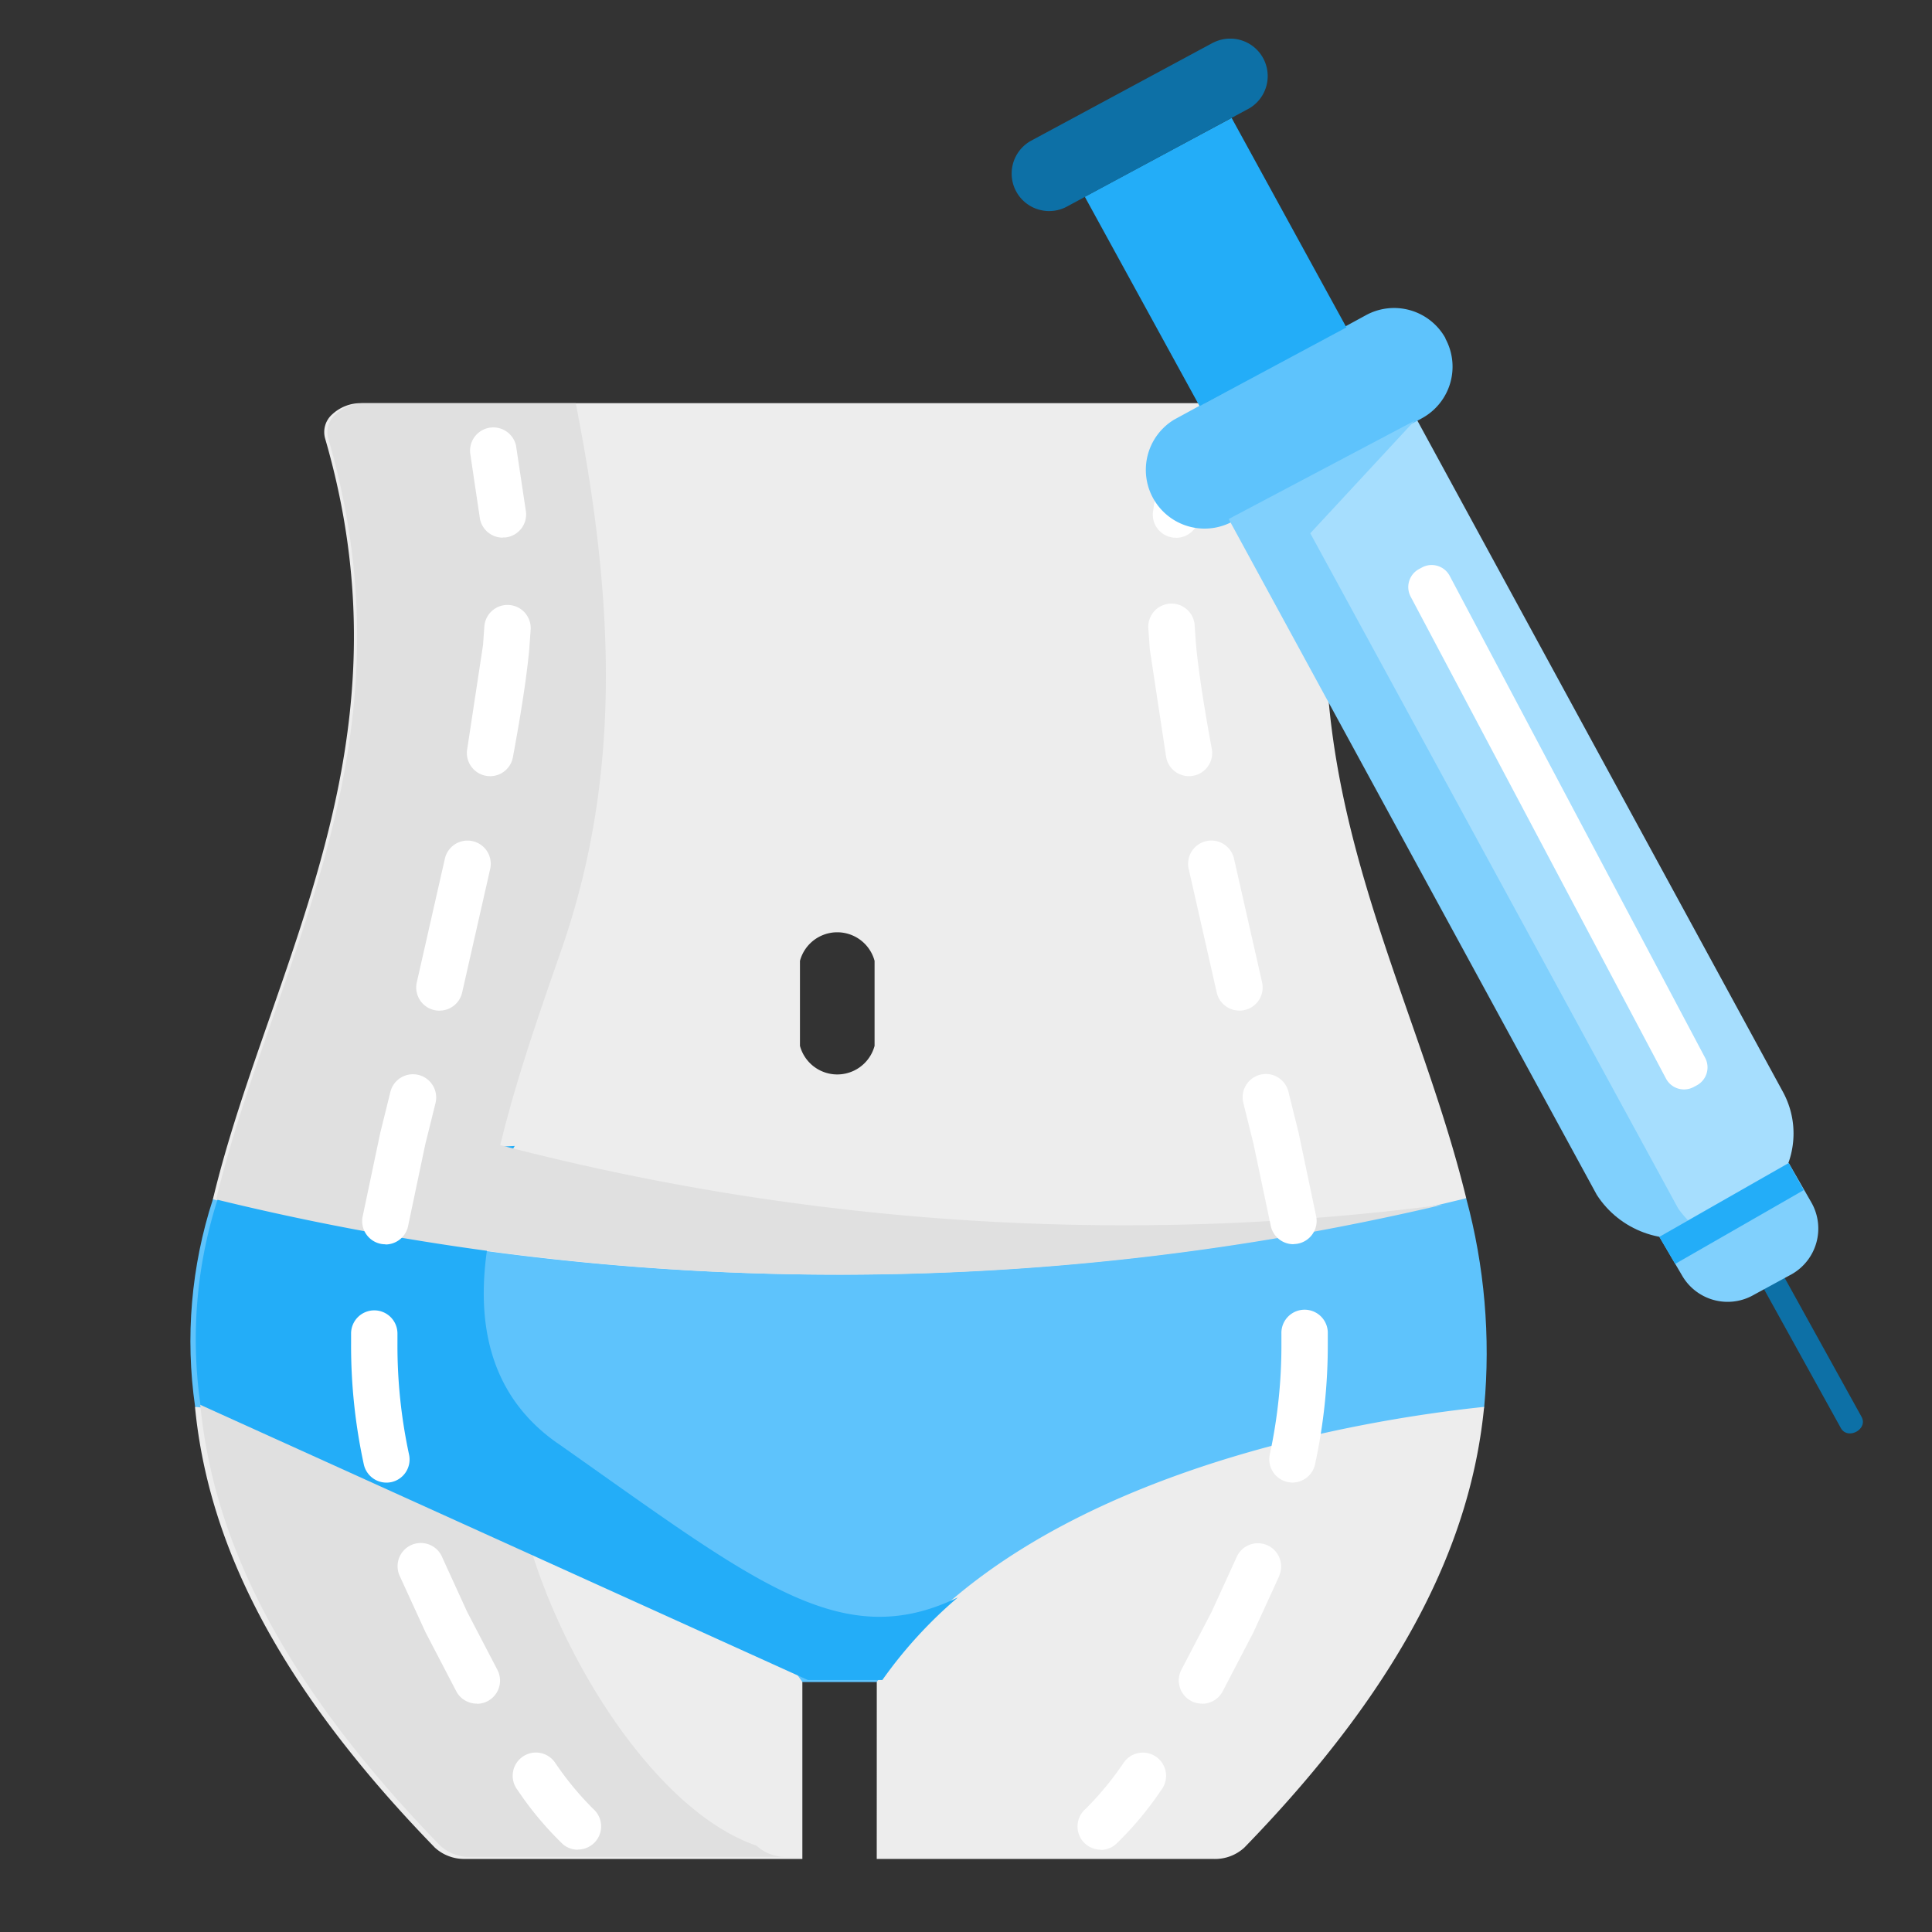
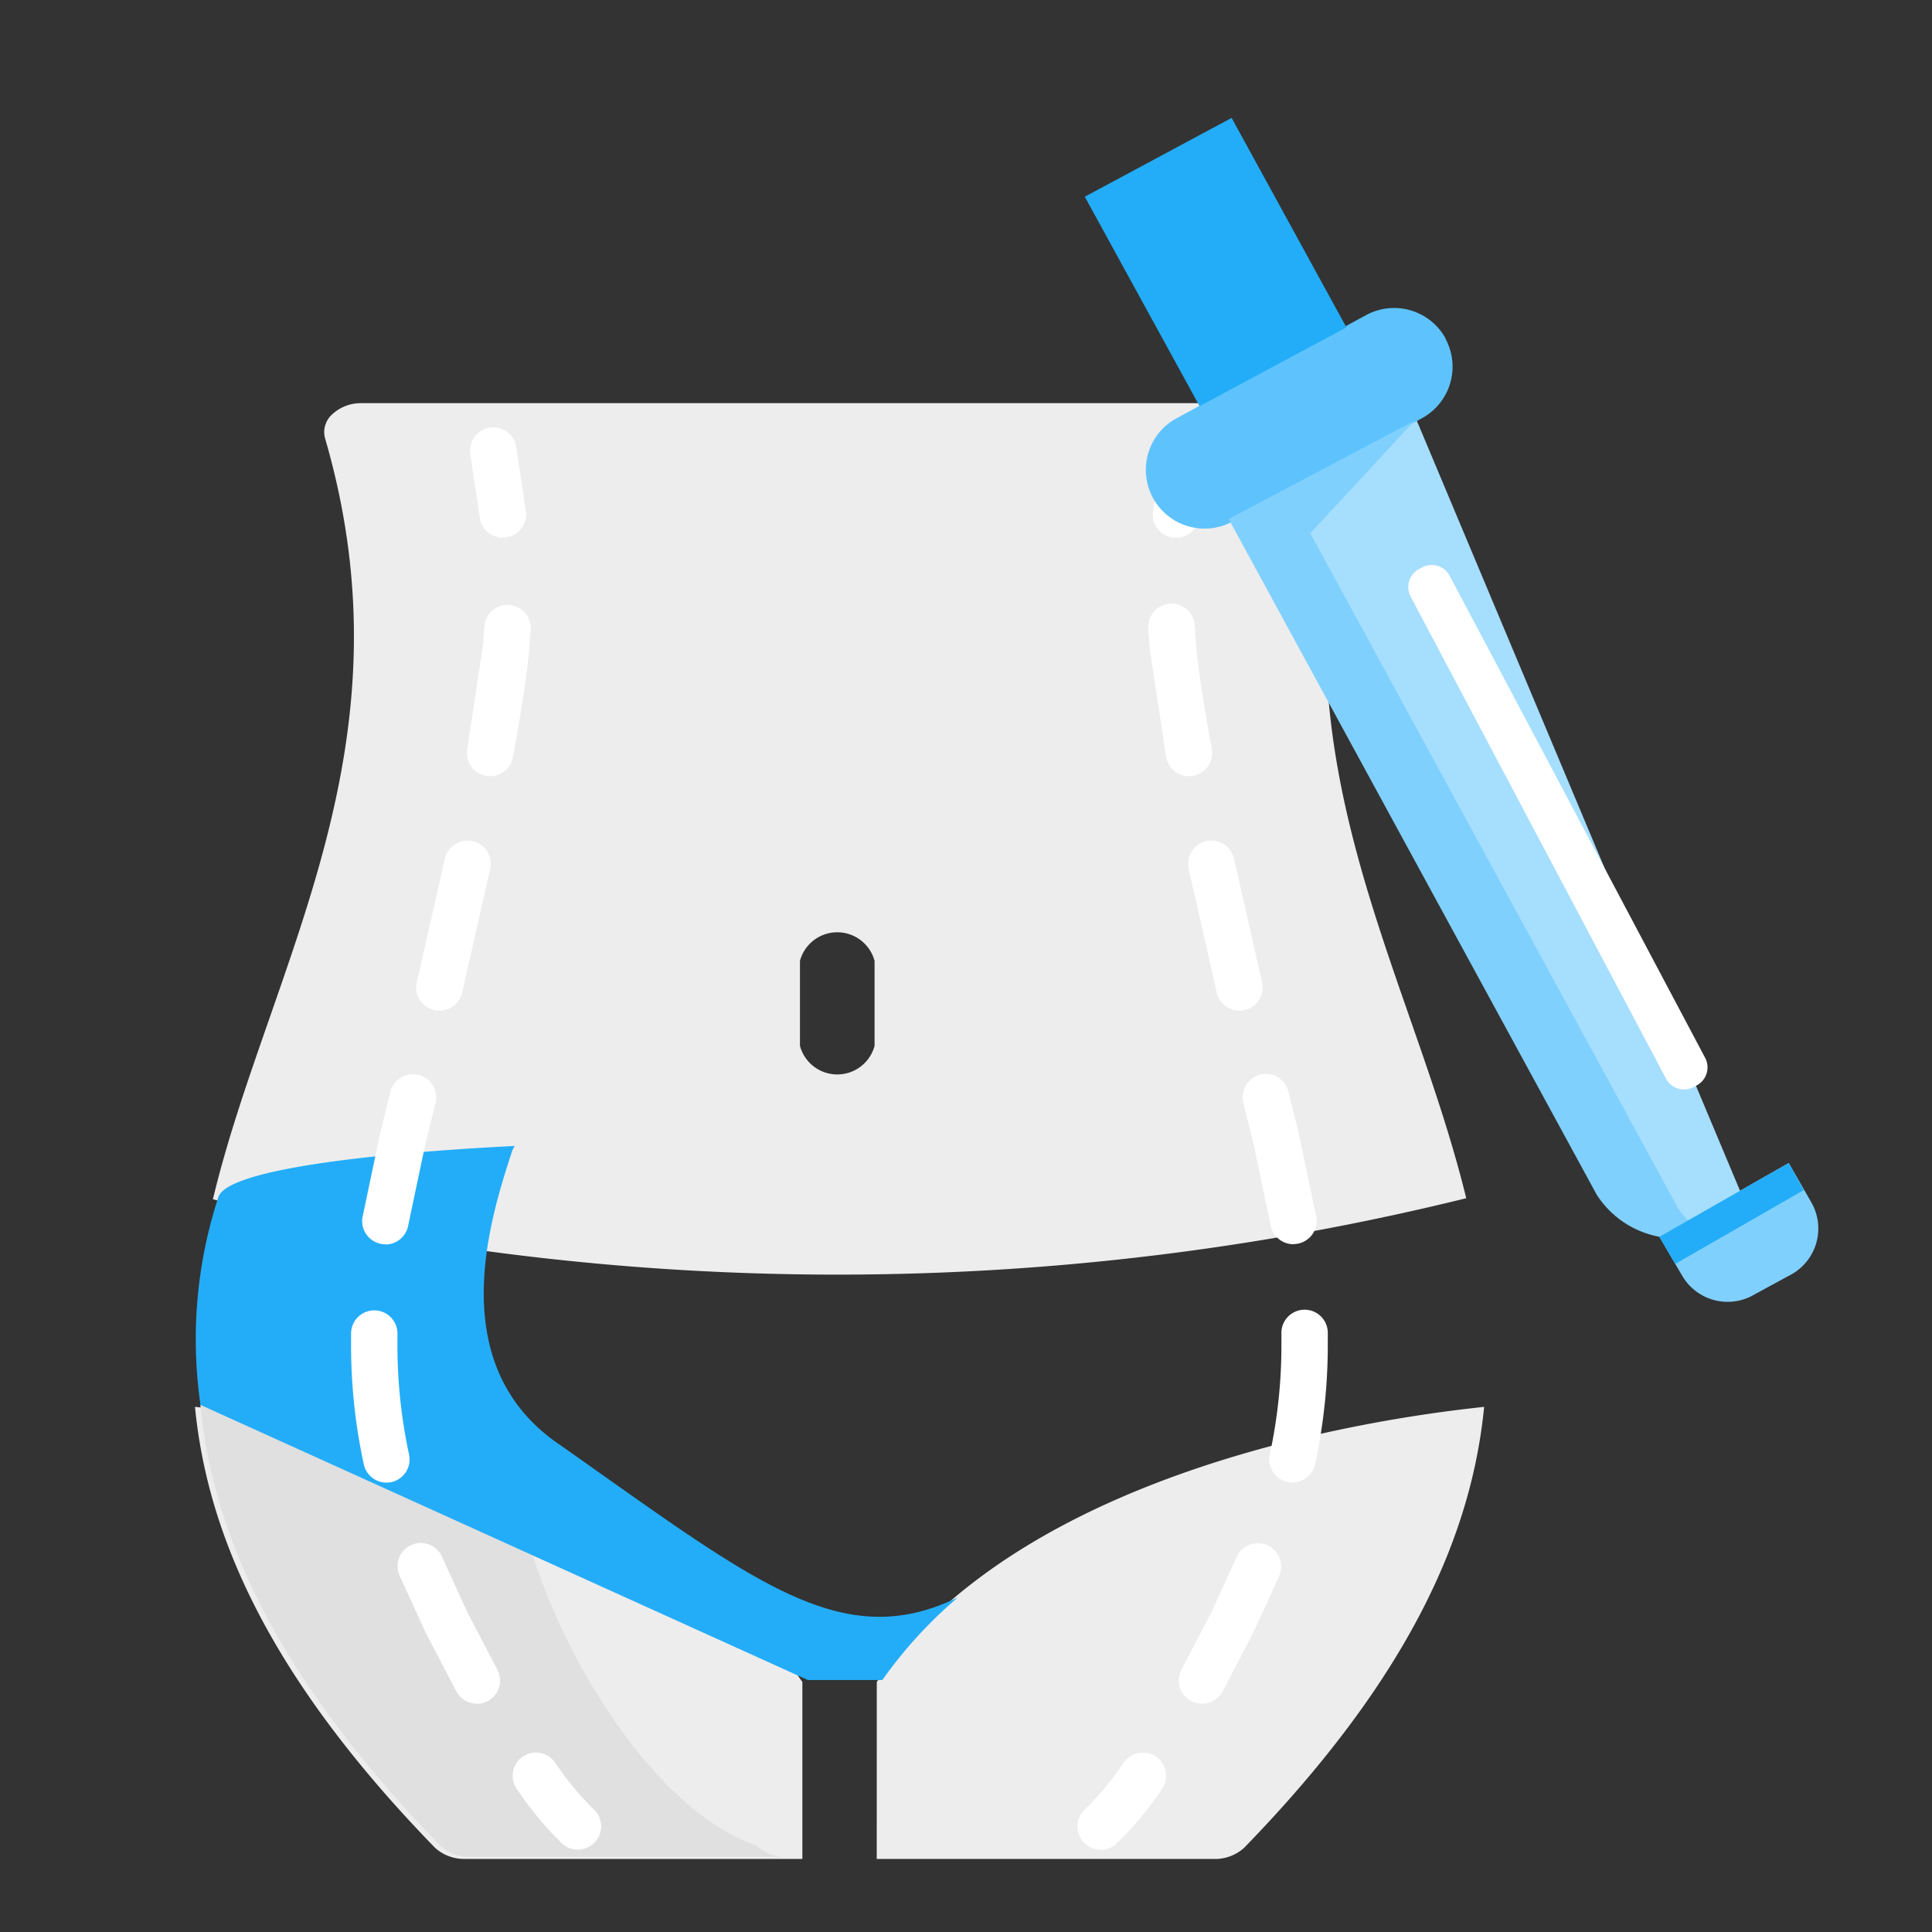
<svg xmlns="http://www.w3.org/2000/svg" width="50" height="50">
  <rect width="100%" height="100%" fill="#333333" stroke="none" />
  <defs>
    <clipPath id="A">
      <path d="M0,0H50V50H0Z" fill="none" />
    </clipPath>
    <clipPath id="B">
      <path fill="none" d="M0 0h43.285v47.111H0z" />
    </clipPath>
  </defs>
  <g clip-path="url(#A)">
    <g transform="translate(4.928 1)" clip-path="url(#B)">
-       <path d="M33.017 30.011c.475 1.758.633 3.587.466 5.4-.4 2.193-15.716 7.12-15.716 7.12h-1.926L.122 35.409c-.261-1.802-.103-3.64.46-5.372.935-3.151 32.435-.028 32.435-.028" fill="#5ec3fc" />
      <g fill="#ededed">
        <path d="M.582 30.038c10.656 2.608 21.785 2.599 32.436-.028-.384-1.574-.923-3.125-1.473-4.7-1.542-4.431-3.141-9.017-1.416-14.955a.64.64 0 0 0-.192-.633 1.08 1.08 0 0 0-.751-.288H4.423a1.08 1.08 0 0 0-.752.288c-.179.158-.25.404-.183.633 1.724 5.937.115 10.525-1.427 14.955-.552 1.583-1.1 3.144-1.479 4.728m15.193-6.171a1 1 0 0 1 1.931 0v2.2a1 1 0 0 1-1.931 0zm1.987 23.243h8.74a1.12 1.12 0 0 0 .772-.293c4.225-4.349 5.877-8.03 6.207-11.407-3.066.322-11.949 1.693-15.718 7.12zM.118 35.409c.328 3.379 1.982 7.059 6.208 11.407a1.12 1.12 0 0 0 .772.293h8.739v-4.58c-3.772-5.429-12.663-6.8-15.719-7.12" />
      </g>
      <path d="M8.356 36.431a59.91 59.91 0 0 0-8.1-1.073c.328 3.38 1.982 7.059 6.208 11.407a1.12 1.12 0 0 0 .772.293h8.186a1.12 1.12 0 0 1-.772-.293c-3.222-1.1-6.3-6.955-6.3-10.335" fill="#e0e0e0" />
      <path d="M9.492 36.345c-2.938-2.062-1.738-5.8-1.175-7.53a.58.58 0 0 1 .078-.158c-3.05.152-7.44.547-7.674 1.33a11.86 11.86 0 0 0-.46 5.372l15.719 7.12h1.927c.559-.791 1.216-1.509 1.954-2.137-3.03 1.468-5.276-.418-10.371-4" fill="#23adf8" />
-       <path d="M8.019 28.634c.407-1.685.987-3.345 1.574-5.031 1.487-4.269 1.465-8.679.379-14.167H4.505c-.278-.004-.548.099-.752.288-.178.158-.25.404-.183.633 1.724 5.937.115 10.525-1.427 14.955-.551 1.584-1.096 3.145-1.477 4.729 10.421 2.55 21.297 2.597 31.74.138a63.95 63.95 0 0 1-24.383-1.542" fill="#e0e0e0" />
      <g fill="#fff">
        <path d="M25.505 12.914a.36.36 0 0 1-.064 0 .6.6 0 0 1-.531-.664l.258-1.716a.6.6 0 0 1 .706-.471h0a.6.6 0 0 1 .472.707h0c0 .006-.134.676-.24 1.614a.6.6 0 0 1-.6.534m.675 30.172a.6.6 0 0 1-.527-.891l.777-1.49.64-1.4a.601.601 0 1 1 1.11.463v.009l-.671 1.465-.8 1.535a.6.6 0 0 1-.527.312m2.341-5.724a.7.7 0 0 1-.129-.015.6.6 0 0 1-.46-.715c.203-.943.304-1.905.3-2.87v-.25a.6.6 0 1 1 1.2-.047v.028.269a14.55 14.55 0 0 1-.329 3.124.6.6 0 0 1-.587.475m.028-6.168a.6.6 0 0 1-.593-.5l-.442-2.1q-.134-.536-.263-1.06a.601.601 0 1 1 1.167-.288q.129.523.262 1.055l.46 2.189a.6.6 0 0 1-.49.692.64.64 0 0 1-.1.009zm-1.4-6.046a.6.6 0 0 1-.585-.463l-.728-3.209a.601.601 0 1 1 1.175-.255l.724 3.189a.6.6 0 0 1-.447.723.58.58 0 0 1-.138.017m-1.306-6.069a.6.6 0 0 1-.59-.492l-.423-2.79-.038-.536a.601.601 0 1 1 1.2-.06l.034.482c.064.666.2 1.569.408 2.686a.6.6 0 0 1-.482.7.58.58 0 0 1-.111.01zm-2.28 27.782a.6.6 0 0 1-.395-1.055 8.01 8.01 0 0 0 .98-1.186.601.601 0 1 1 .976.7c-.34.507-.733.976-1.172 1.4a.6.6 0 0 1-.391.147M8.086 12.914a.6.6 0 0 1-.6-.534l-.24-1.614a.602.602 0 0 1 1.18-.237l.258 1.716a.6.6 0 0 1-.531.664h-.071M7.413 43.09a.6.6 0 0 1-.528-.311l-.8-1.535-.671-1.464a.601.601 0 1 1 1.108-.465l.64 1.4.777 1.49a.6.6 0 0 1-.524.889M5.074 37.37a.6.6 0 0 1-.587-.474 14.48 14.48 0 0 1-.329-3.124v-.269a.6.6 0 0 1 .6-.591h.008a.6.6 0 0 1 .592.61v.251c-.004.965.097 1.927.3 2.87a.6.6 0 0 1-.458.714.63.63 0 0 1-.13.013zm-.028-6.168a.59.59 0 0 1-.1-.008.6.6 0 0 1-.493-.691l.461-2.189q.133-.535.261-1.055a.601.601 0 1 1 1.168.288q-.129.525-.263 1.06l-.442 2.1a.6.6 0 0 1-.593.5zm1.4-6.046a.6.6 0 0 1-.586-.739l.724-3.189a.6.6 0 1 1 1.175.255l-.728 3.209a.6.6 0 0 1-.585.463zm1.31-6.069a.62.62 0 0 1-.111-.01.6.6 0 0 1-.48-.7l.408-2.686.034-.482a.601.601 0 0 1 1.2.059l-.038.536c-.065.7-.209 1.639-.423 2.79a.6.6 0 0 1-.59.494zm2.273 27.783c-.144.001-.283-.05-.392-.144a8.57 8.57 0 0 1-1.17-1.4.601.601 0 1 1 .976-.7c.289.427.618.826.983 1.19a.6.6 0 0 1-.4 1.05" />
      </g>
-       <path d="M31.685 9.759l-4.813 2.547 9.525 17.489a2.4 2.4 0 0 0 3.061.9l.855-.38c1.093-.596 1.496-1.966.9-3.059h0 0z" fill="#a6defe" />
+       <path d="M31.685 9.759l-4.813 2.547 9.525 17.489a2.4 2.4 0 0 0 3.061.9l.855-.38h0 0z" fill="#a6defe" />
      <path d="M32.483 7.758h0a1.52 1.52 0 0 0-2.062-.6l-4.964 2.703a1.52 1.52 0 0 0 1.456 2.665l4.964-2.705a1.52 1.52 0 0 0 .6-2.062" fill="#5ec3fc" />
      <path d="M26.946 2.051l-3.8 2.04 2.971 5.42 3.8-2.038z" fill="#23adf8" />
      <g fill="#0d70a6">
-         <path d="M41.235 32.028l-.537.288 2.014 3.64c.176.321.713.034.537-.288l-2.014-3.64zM26.475.1l-4.719 2.542a.97.97 0 0 0 .936 1.7l4.715-2.54a.97.97 0 0 0-.932-1.7z" />
-       </g>
+         </g>
      <g fill="#80d0fd">
        <path d="M31.682 9.888l-2.7 2.913 9.527 17.485c.186.252.409.475.662.66-1.049.314-2.18-.103-2.774-1.023L26.87 12.432z" />
        <path d="M41.364 29.097l-3.348 1.91.59 1.007a1.36 1.36 0 0 0 1.862.492l.987-.537a1.36 1.36 0 0 0 .489-1.86h0z" />
      </g>
      <path d="M41.752 29.8l-.388-.7-3.349 1.91.41.7" fill="#23adf8" />
      <path d="M31.796 13.727l.081-.043c.124-.066.268-.079.402-.038s.246.134.311.257l6.611 12.474c.066.124.079.268.038.402s-.134.246-.257.311l-.081.043c-.124.066-.268.079-.402.038s-.246-.134-.311-.257L31.579 14.44a.53.53 0 0 1 .217-.713" fill="#fff" />
    </g>
  </g>
</svg>